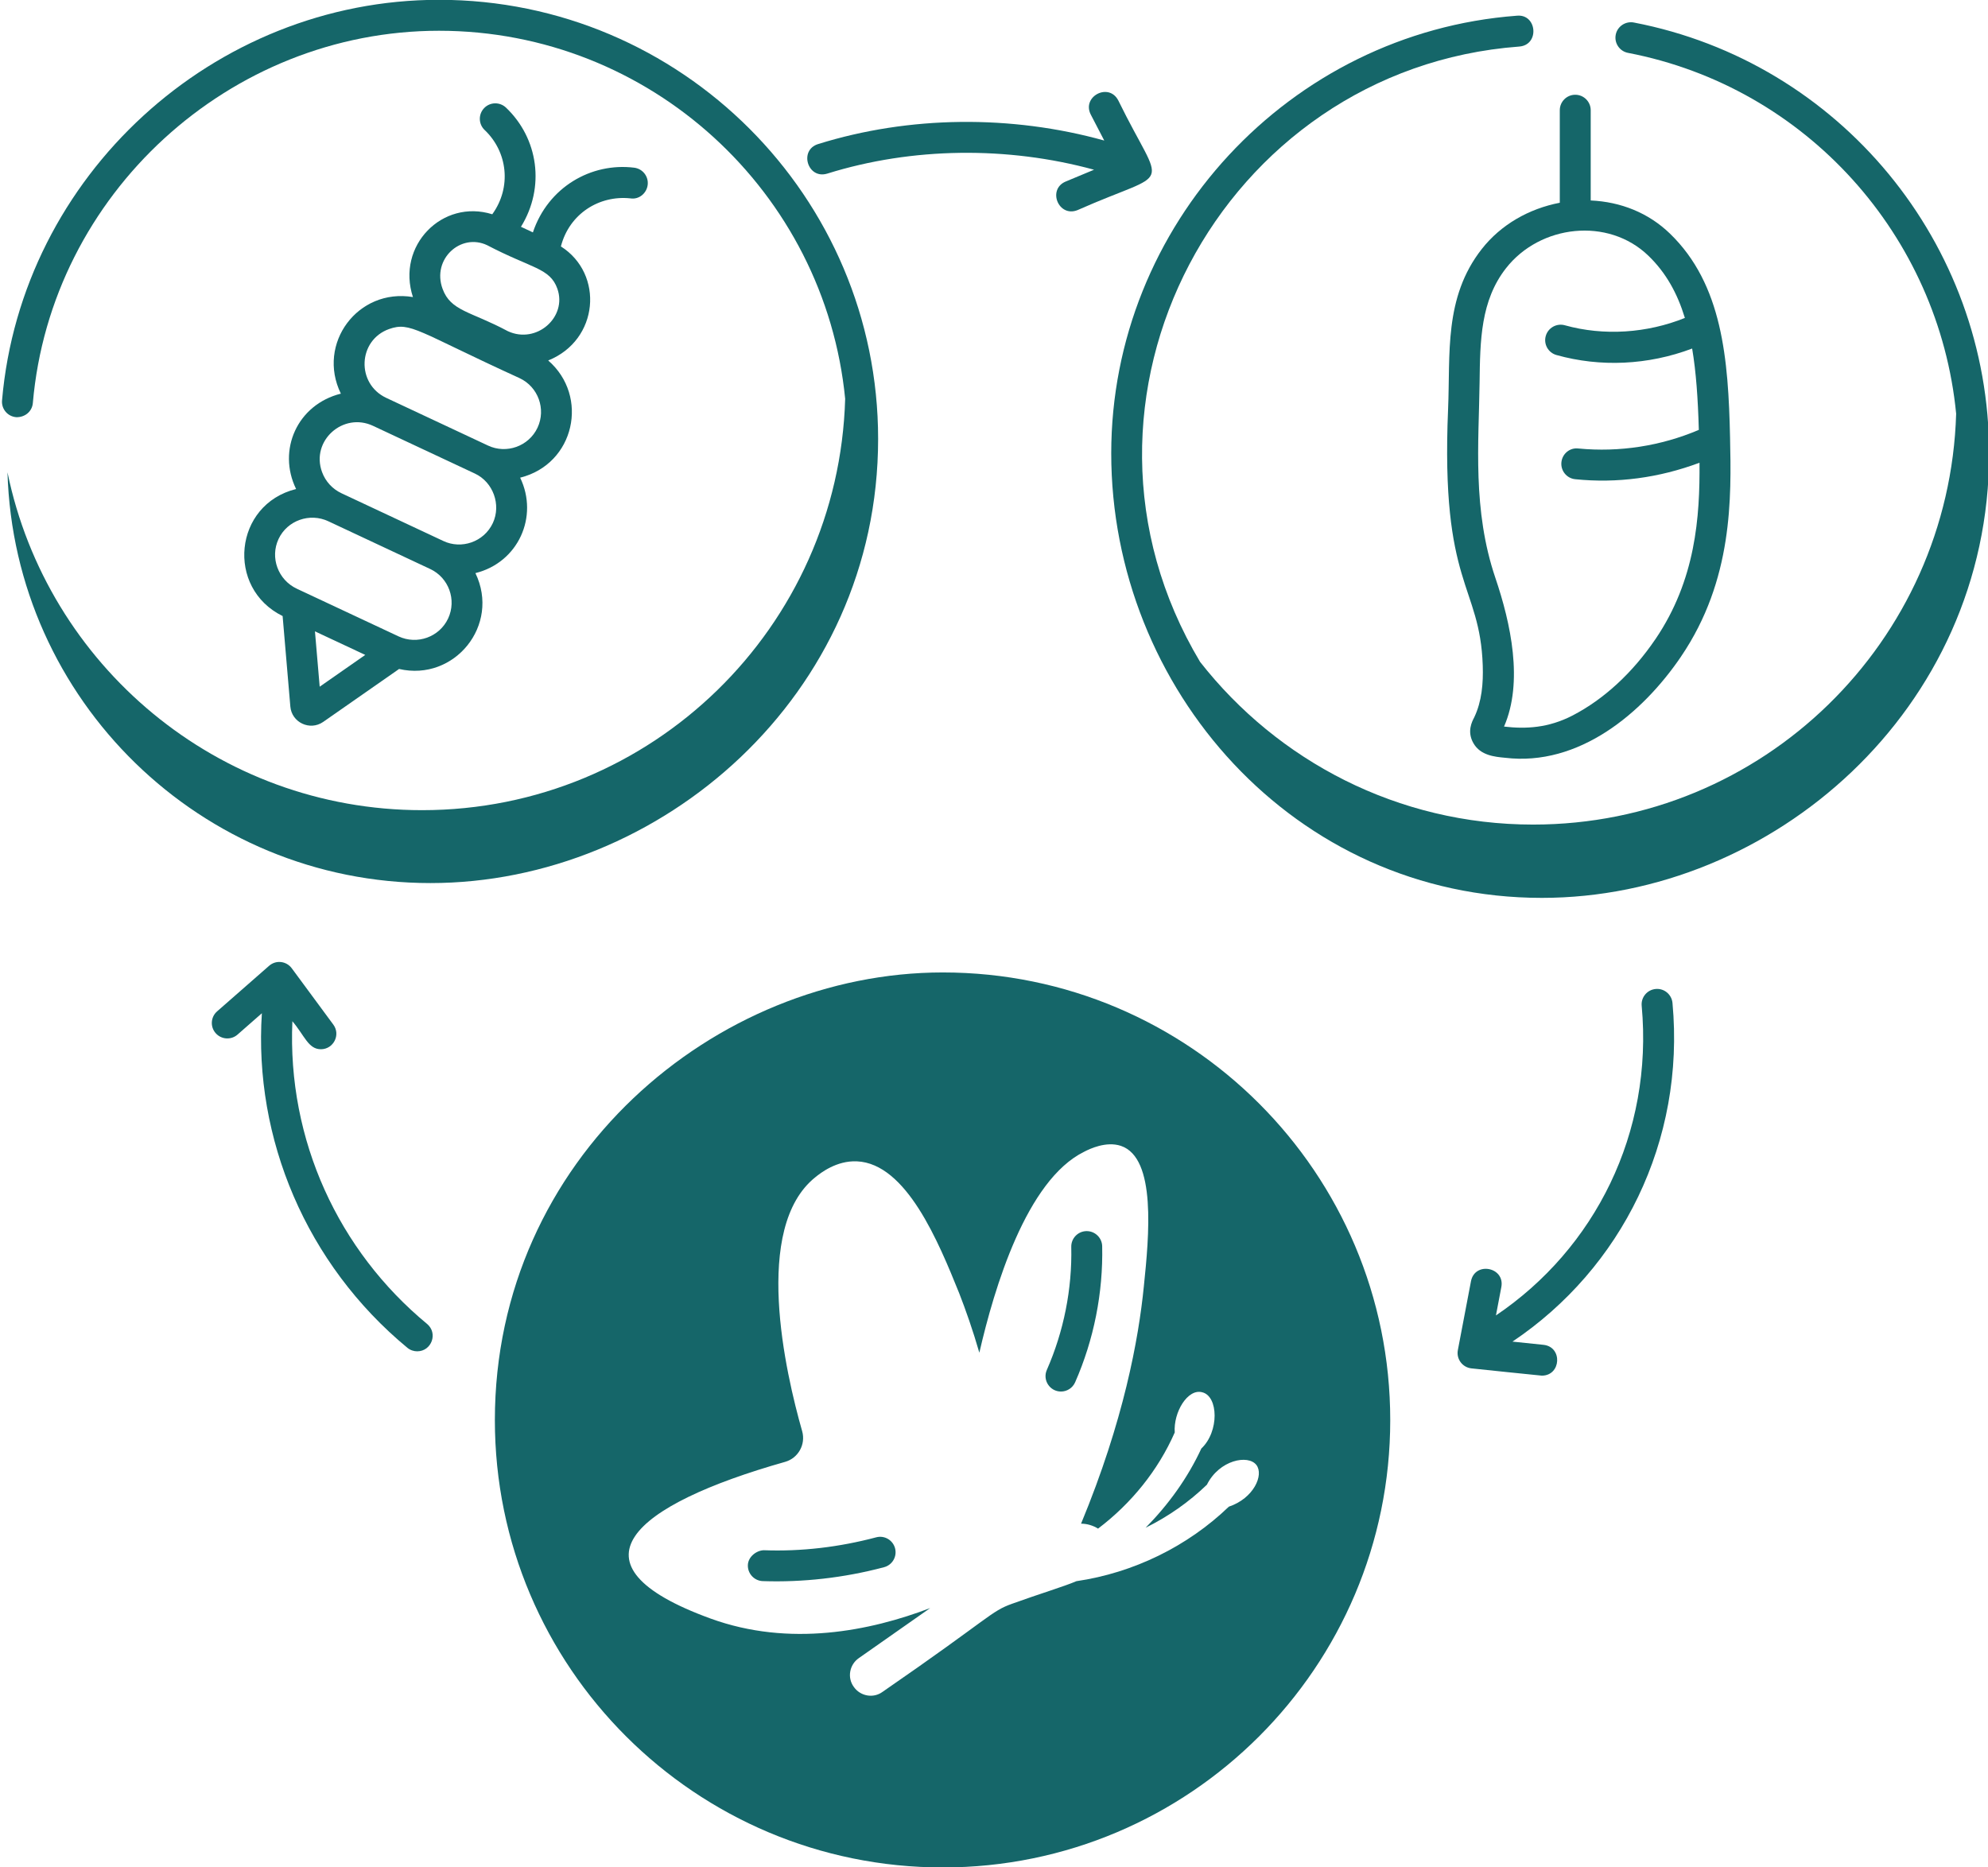
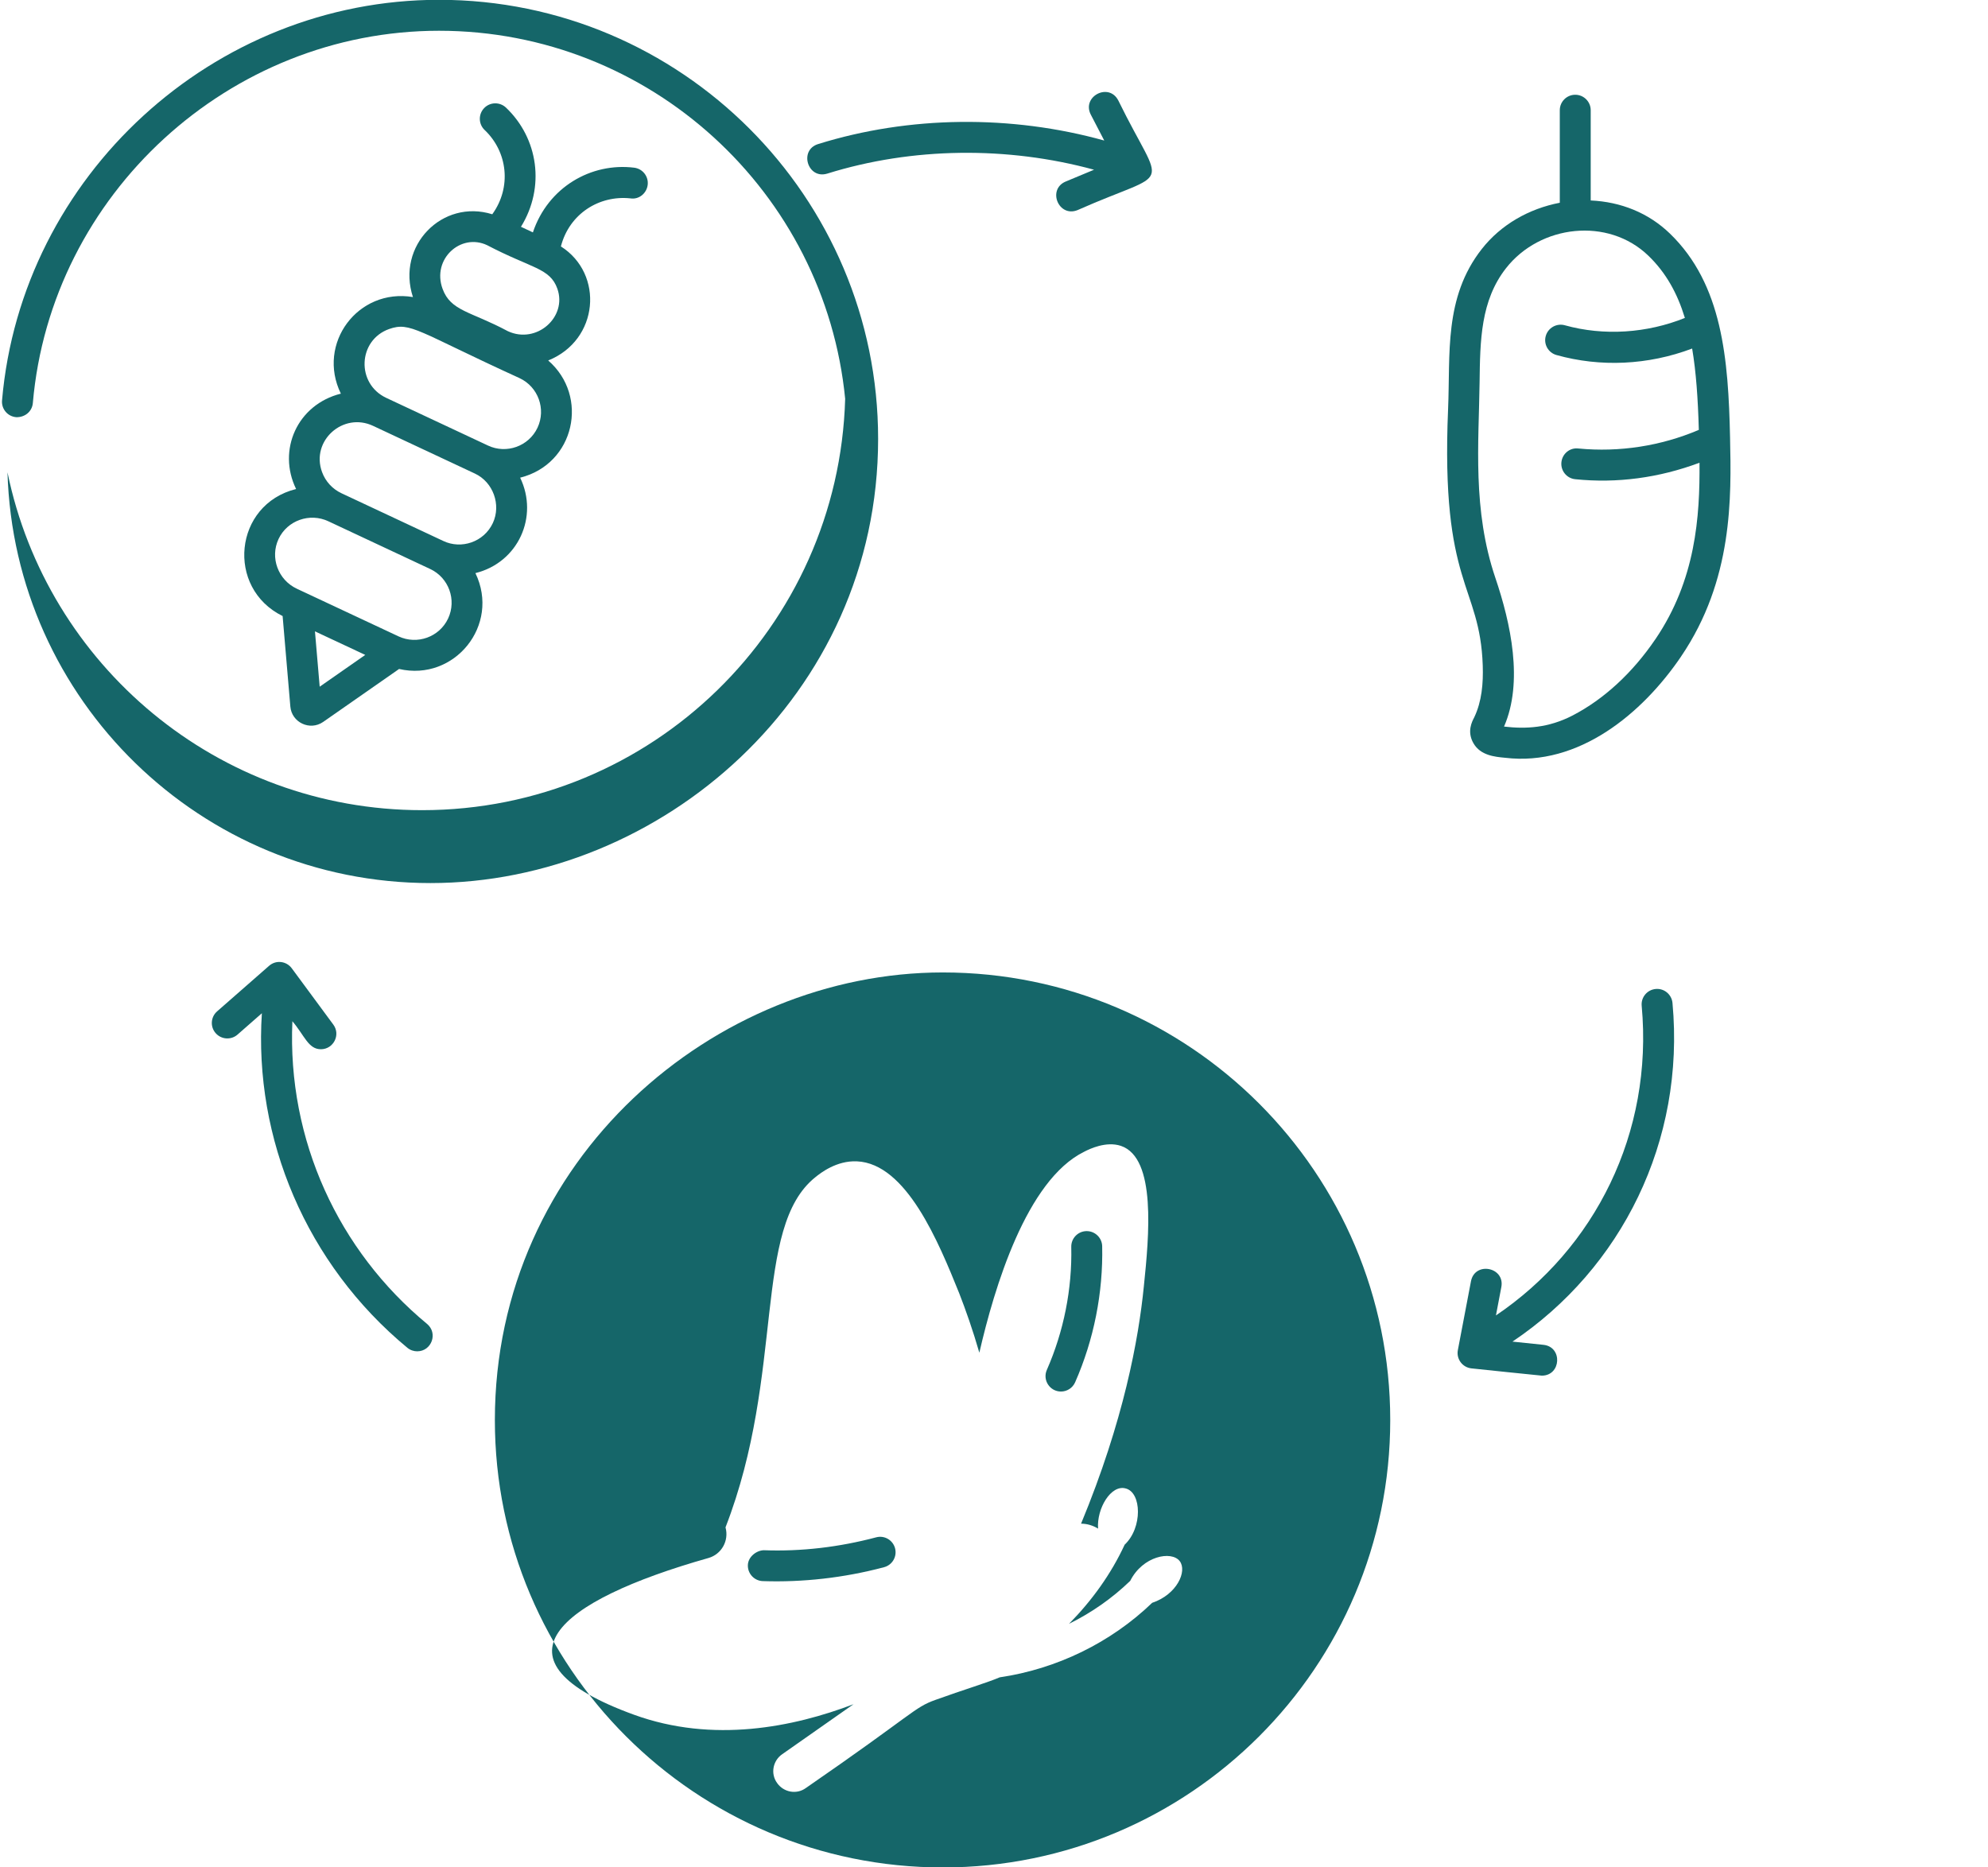
<svg xmlns="http://www.w3.org/2000/svg" fill="#156669" height="60.4" preserveAspectRatio="xMidYMid meet" version="1" viewBox="5.3 7.3 64.3 60.4" width="64.3" zoomAndPan="magnify">
  <g id="change1_1">
    <path d="M5.821,20.794c0.28,0.011,0.517-0.18,0.541-0.455 c0.584-6.754,6.355-12.044,13.137-12.044c6.842,0,12.483,5.232,13.137,11.905 c-0.212,7.385-6.247,13.306-13.683,13.306c-6.616,0-12.131-4.695-13.411-10.929 c0.214,7.368,6.256,13.287,13.681,13.287c7.432,0,14.479-6.056,14.479-14.368 c0-7.831-6.372-14.202-14.203-14.202c-7.296,0-13.505,5.691-14.133,12.958 C5.342,20.528,5.545,20.77,5.821,20.794z" />
-     <path d="M69.636,21.965c0-6.795-4.833-12.656-11.492-13.937 c-0.269-0.05-0.533,0.126-0.585,0.396c-0.052,0.271,0.125,0.533,0.397,0.586 c5.765,1.108,10.053,5.913,10.614,11.672 c-0.22,7.377-6.251,13.29-13.682,13.29c-4.379,0-8.266-2.064-10.772-5.262 C39.051,20.238,44.816,9.523,54.437,8.806c0.667-0.05,0.577-1.061-0.074-0.998 c-7.358,0.55-13.121,6.769-13.121,14.157c0,7.6,5.911,14.378,13.927,14.378 C62.616,36.344,69.636,30.257,69.636,21.965z" />
-     <path d="M21.306,53.235c0,7.99,6.49,14.47,14.49,14.47 c7.98,0,14.47-6.48,14.47-14.47c0-8-6.49-14.48-14.47-14.48 C28.415,38.755,21.306,44.784,21.306,53.235z M31.676,45.375 c0.16-0.13,0.68-0.54,1.34-0.51c1.6,0.07,2.64,2.61,3.31,4.27 c0.21,0.54,0.44,1.19,0.65,1.92c0.48-2.09,1.52-5.58,3.39-6.5 c0.17-0.09,0.71-0.35,1.19-0.19c1.15,0.39,0.91,2.91,0.74,4.55 c-0.17,1.7-0.65,4.34-2.03,7.67c0.193,0,0.39,0.06,0.55,0.16 c1.07-0.81,1.94-1.88,2.48-3.11c-0.047-0.653,0.419-1.429,0.89-1.3 c0.522,0.127,0.554,1.272-0.03,1.82c-0.44,0.95-1.06,1.81-1.8,2.56 c0.73-0.36,1.4-0.83,1.98-1.39c0.402-0.803,1.333-0.984,1.6-0.64 c0.251,0.323-0.087,1.082-0.89,1.35c-1.34,1.29-3.09,2.14-4.93,2.41 c-0.409,0.175-1.176,0.403-2.08,0.73c-0.699,0.249-0.682,0.431-4.19,2.85 c-0.3,0.22-0.72,0.14-0.93-0.16c-0.22-0.3-0.14-0.72,0.16-0.93 c0.77-0.54,1.54-1.08,2.31-1.62c-1.94,0.74-4.54,1.27-7.1,0.34 c-4.801-1.745-2.525-3.673,2.41-5.07c0.42-0.12,0.67-0.56,0.55-0.99 C30.706,51.705,29.626,47.005,31.676,45.375z" />
+     <path d="M21.306,53.235c0,7.99,6.49,14.47,14.49,14.47 c7.98,0,14.47-6.48,14.47-14.47c0-8-6.49-14.48-14.47-14.48 C28.415,38.755,21.306,44.784,21.306,53.235z M31.676,45.375 c0.16-0.13,0.68-0.54,1.34-0.51c1.6,0.07,2.64,2.61,3.31,4.27 c0.21,0.54,0.44,1.19,0.65,1.92c0.48-2.09,1.52-5.58,3.39-6.5 c0.17-0.09,0.71-0.35,1.19-0.19c1.15,0.39,0.91,2.91,0.74,4.55 c-0.17,1.7-0.65,4.34-2.03,7.67c0.193,0,0.39,0.06,0.55,0.16 c-0.047-0.653,0.419-1.429,0.89-1.3 c0.522,0.127,0.554,1.272-0.03,1.82c-0.44,0.95-1.06,1.81-1.8,2.56 c0.73-0.36,1.4-0.83,1.98-1.39c0.402-0.803,1.333-0.984,1.6-0.64 c0.251,0.323-0.087,1.082-0.89,1.35c-1.34,1.29-3.09,2.14-4.93,2.41 c-0.409,0.175-1.176,0.403-2.08,0.73c-0.699,0.249-0.682,0.431-4.19,2.85 c-0.3,0.22-0.72,0.14-0.93-0.16c-0.22-0.3-0.14-0.72,0.16-0.93 c0.77-0.54,1.54-1.08,2.31-1.62c-1.94,0.74-4.54,1.27-7.1,0.34 c-4.801-1.745-2.525-3.673,2.41-5.07c0.42-0.12,0.67-0.56,0.55-0.99 C30.706,51.705,29.626,47.005,31.676,45.375z" />
    <path d="M31.761,11.96c-0.63,0.196-0.337,1.151,0.298,0.955 c2.745-0.856,5.823-0.891,8.627-0.125l-0.915,0.381 c-0.608,0.254-0.232,1.174,0.384,0.924c3.115-1.381,2.797-0.519,1.314-3.548 c-0.308-0.59-1.19-0.124-0.888,0.461l0.435,0.838 C38.01,11.009,34.711,11.04,31.761,11.96z" />
    <path d="M18.476,50.896c0.093,0.077,0.207,0.114,0.318,0.114 c0.465,0,0.681-0.585,0.319-0.886c-2.86-2.365-4.525-5.94-4.356-9.791 c0.395,0.466,0.514,0.906,0.922,0.906c0.403,0,0.648-0.463,0.402-0.797 l-1.345-1.823c-0.17-0.229-0.504-0.278-0.732-0.079l-1.682,1.474 c-0.208,0.182-0.229,0.498-0.046,0.705c0.182,0.208,0.499,0.228,0.706,0.047 l0.788-0.691C13.506,44.129,15.203,48.189,18.476,50.896z" />
    <path d="M59.395,39.742c-0.025-0.274-0.269-0.479-0.544-0.452 c-0.275,0.025-0.478,0.269-0.452,0.544c0.378,4.114-1.514,7.856-4.714,10.015 l0.174-0.916c0.124-0.649-0.858-0.839-0.982-0.188l-0.424,2.226 c-0.055,0.287,0.148,0.56,0.439,0.591c0.038,0.004,2.239,0.235,2.277,0.235 c0.627,0,0.678-0.933,0.051-0.997l-1.001-0.104 C57.751,48.326,59.808,44.21,59.395,39.742z" />
    <path d="M14.441,27.227l0.25,2.928c0.044,0.514,0.632,0.794,1.061,0.497 l2.456-1.713c1.791,0.413,3.281-1.417,2.469-3.101 c1.387-0.343,2.053-1.83,1.447-3.087c1.768-0.441,2.24-2.636,0.907-3.791 c1.642-0.659,1.813-2.798,0.411-3.689c0.272-1.058,1.241-1.663,2.251-1.554 c0.274,0.043,0.523-0.163,0.556-0.438c0.032-0.274-0.164-0.522-0.438-0.555 c-1.393-0.172-2.787,0.634-3.275,2.093l-0.386-0.181 c0.791-1.28,0.562-2.862-0.486-3.857c-0.201-0.188-0.517-0.181-0.707,0.02 c-0.19,0.2-0.182,0.517,0.019,0.707c0.743,0.704,0.878,1.852,0.246,2.725 c-1.614-0.506-3.11,1.019-2.566,2.678c-1.78-0.297-3.122,1.506-2.331,3.124 c-1.408,0.352-2.063,1.824-1.448,3.085C12.862,23.616,12.598,26.32,14.441,27.227z M15.64,29.512l-0.153-1.79l1.627,0.762L15.64,29.512z M21.056,15.231 c1.441,0.756,2.032,0.734,2.271,1.407c0.326,0.917-0.673,1.807-1.604,1.373 c-1.198-0.643-1.847-0.643-2.11-1.373C19.265,15.678,20.204,14.828,21.056,15.231z M17.885,17.943c0.693-0.245,0.917,0.08,4.221,1.589 c0.601,0.281,0.861,1,0.58,1.602c-0.285,0.606-1.01,0.858-1.602,0.578 l-3.291-1.542C16.812,19.709,16.876,18.302,17.885,17.943z M17.369,21.076 l3.291,1.542c0.591,0.276,0.856,1.01,0.58,1.602 c-0.289,0.616-1.021,0.855-1.601,0.579l-3.292-1.543 c-0.294-0.138-0.518-0.381-0.63-0.685 C15.344,21.558,16.399,20.618,17.369,21.076z M14.309,24.735 c0.283-0.602,1.009-0.858,1.613-0.573l3.292,1.543 c0.601,0.281,0.861,0.999,0.58,1.601c-0.282,0.6-1,0.859-1.602,0.579 c-0.101-0.047-3.167-1.484-3.067-1.437l-0.224-0.105 C14.293,26.058,14.028,25.337,14.309,24.735z" />
    <path d="M56.25,10.365c-0.276,0-0.5,0.224-0.5,0.5v2.993 c-1,0.193-1.905,0.708-2.525,1.499c-1.231,1.572-1.012,3.398-1.088,5.175 c-0.244,5.754,1.032,5.649,1.121,8.295c0.019,0.576-0.029,1.157-0.274,1.674 c-0.073,0.139-0.245,0.463-0.026,0.841c0.227,0.396,0.692,0.438,1.021,0.469 c2.385,0.287,4.446-1.437,5.693-3.274c0,0,0,0,0-0.001 c1.685-2.482,1.627-5.142,1.585-7.084c-0.055-2.539-0.246-4.955-1.945-6.597 c-0.693-0.67-1.588-1.027-2.562-1.071v-2.918 C56.75,10.589,56.526,10.365,56.25,10.365z M59.796,17.584 c-1.222,0.493-2.618,0.59-3.884,0.237c-0.263-0.073-0.541,0.081-0.616,0.347 c-0.075,0.266,0.081,0.542,0.347,0.616c1.414,0.396,2.955,0.331,4.388-0.21 c0.128,0.756,0.188,1.627,0.216,2.631c-1.227,0.522-2.57,0.73-3.898,0.602 c-0.278-0.033-0.52,0.173-0.547,0.447c-0.027,0.274,0.173,0.52,0.448,0.547 c1.349,0.138,2.707-0.043,4.019-0.533c0.014,1.75-0.122,3.785-1.425,5.706 v-0.001c-0.741,1.092-1.667,1.945-2.679,2.47 c-0.783,0.405-1.513,0.442-2.218,0.359c0.629-1.444,0.219-3.336-0.28-4.808 c-0.746-2.2-0.537-4.362-0.511-6.318c0.017-1.363,0.032-2.651,0.856-3.702 c1.102-1.407,3.303-1.66,4.605-0.401C59.186,16.123,59.551,16.784,59.796,17.584 z" />
    <path d="M29.489,57.926c-0.009,0.276,0.208,0.508,0.483,0.517 c1.28,0.043,2.615-0.102,3.923-0.45c0.267-0.071,0.426-0.345,0.355-0.612 c-0.071-0.267-0.345-0.426-0.612-0.354c-1.188,0.315-2.413,0.463-3.634,0.417 C29.774,57.449,29.497,57.651,29.489,57.926z" />
    <path d="M39.616,52.311c0.192,0,0.375-0.111,0.458-0.299 c0.606-1.376,0.908-2.898,0.875-4.402c-0.006-0.271-0.229-0.488-0.5-0.488 c-0.003,0-0.007,0-0.011,0c-0.276,0.006-0.495,0.235-0.489,0.511 c0.031,1.359-0.243,2.734-0.79,3.978C39.014,51.94,39.255,52.311,39.616,52.311z" />
  </g>
</svg>